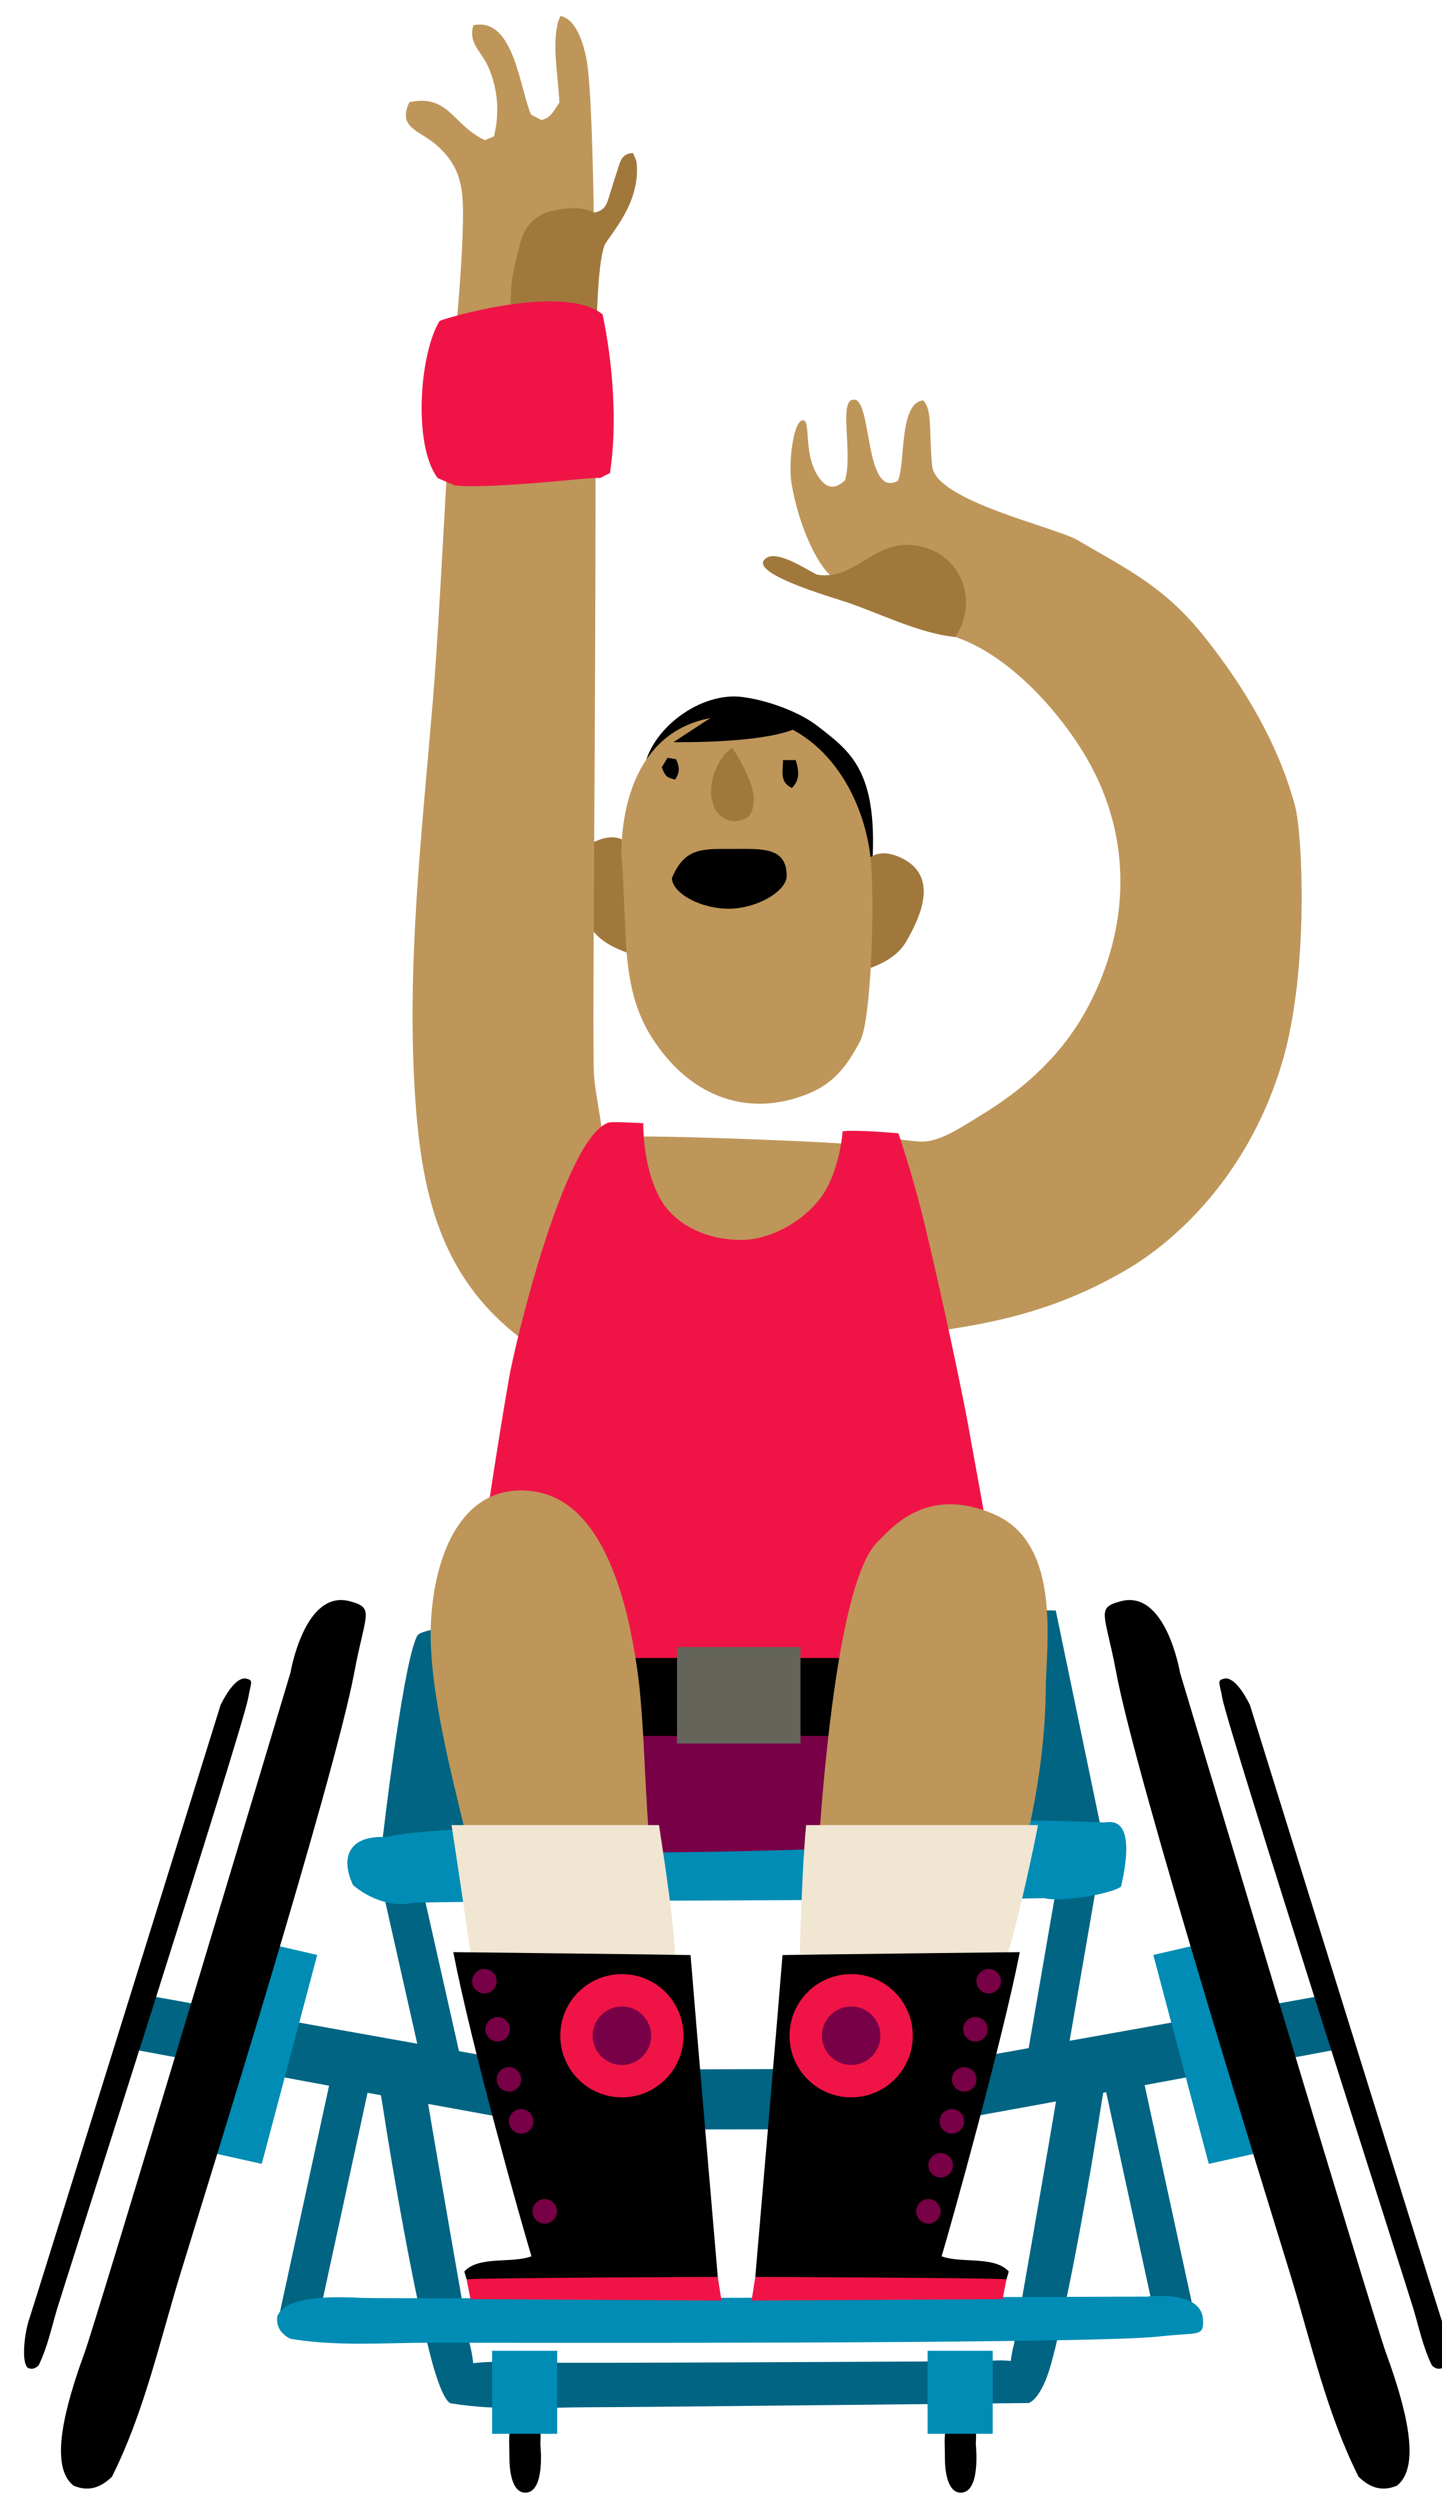
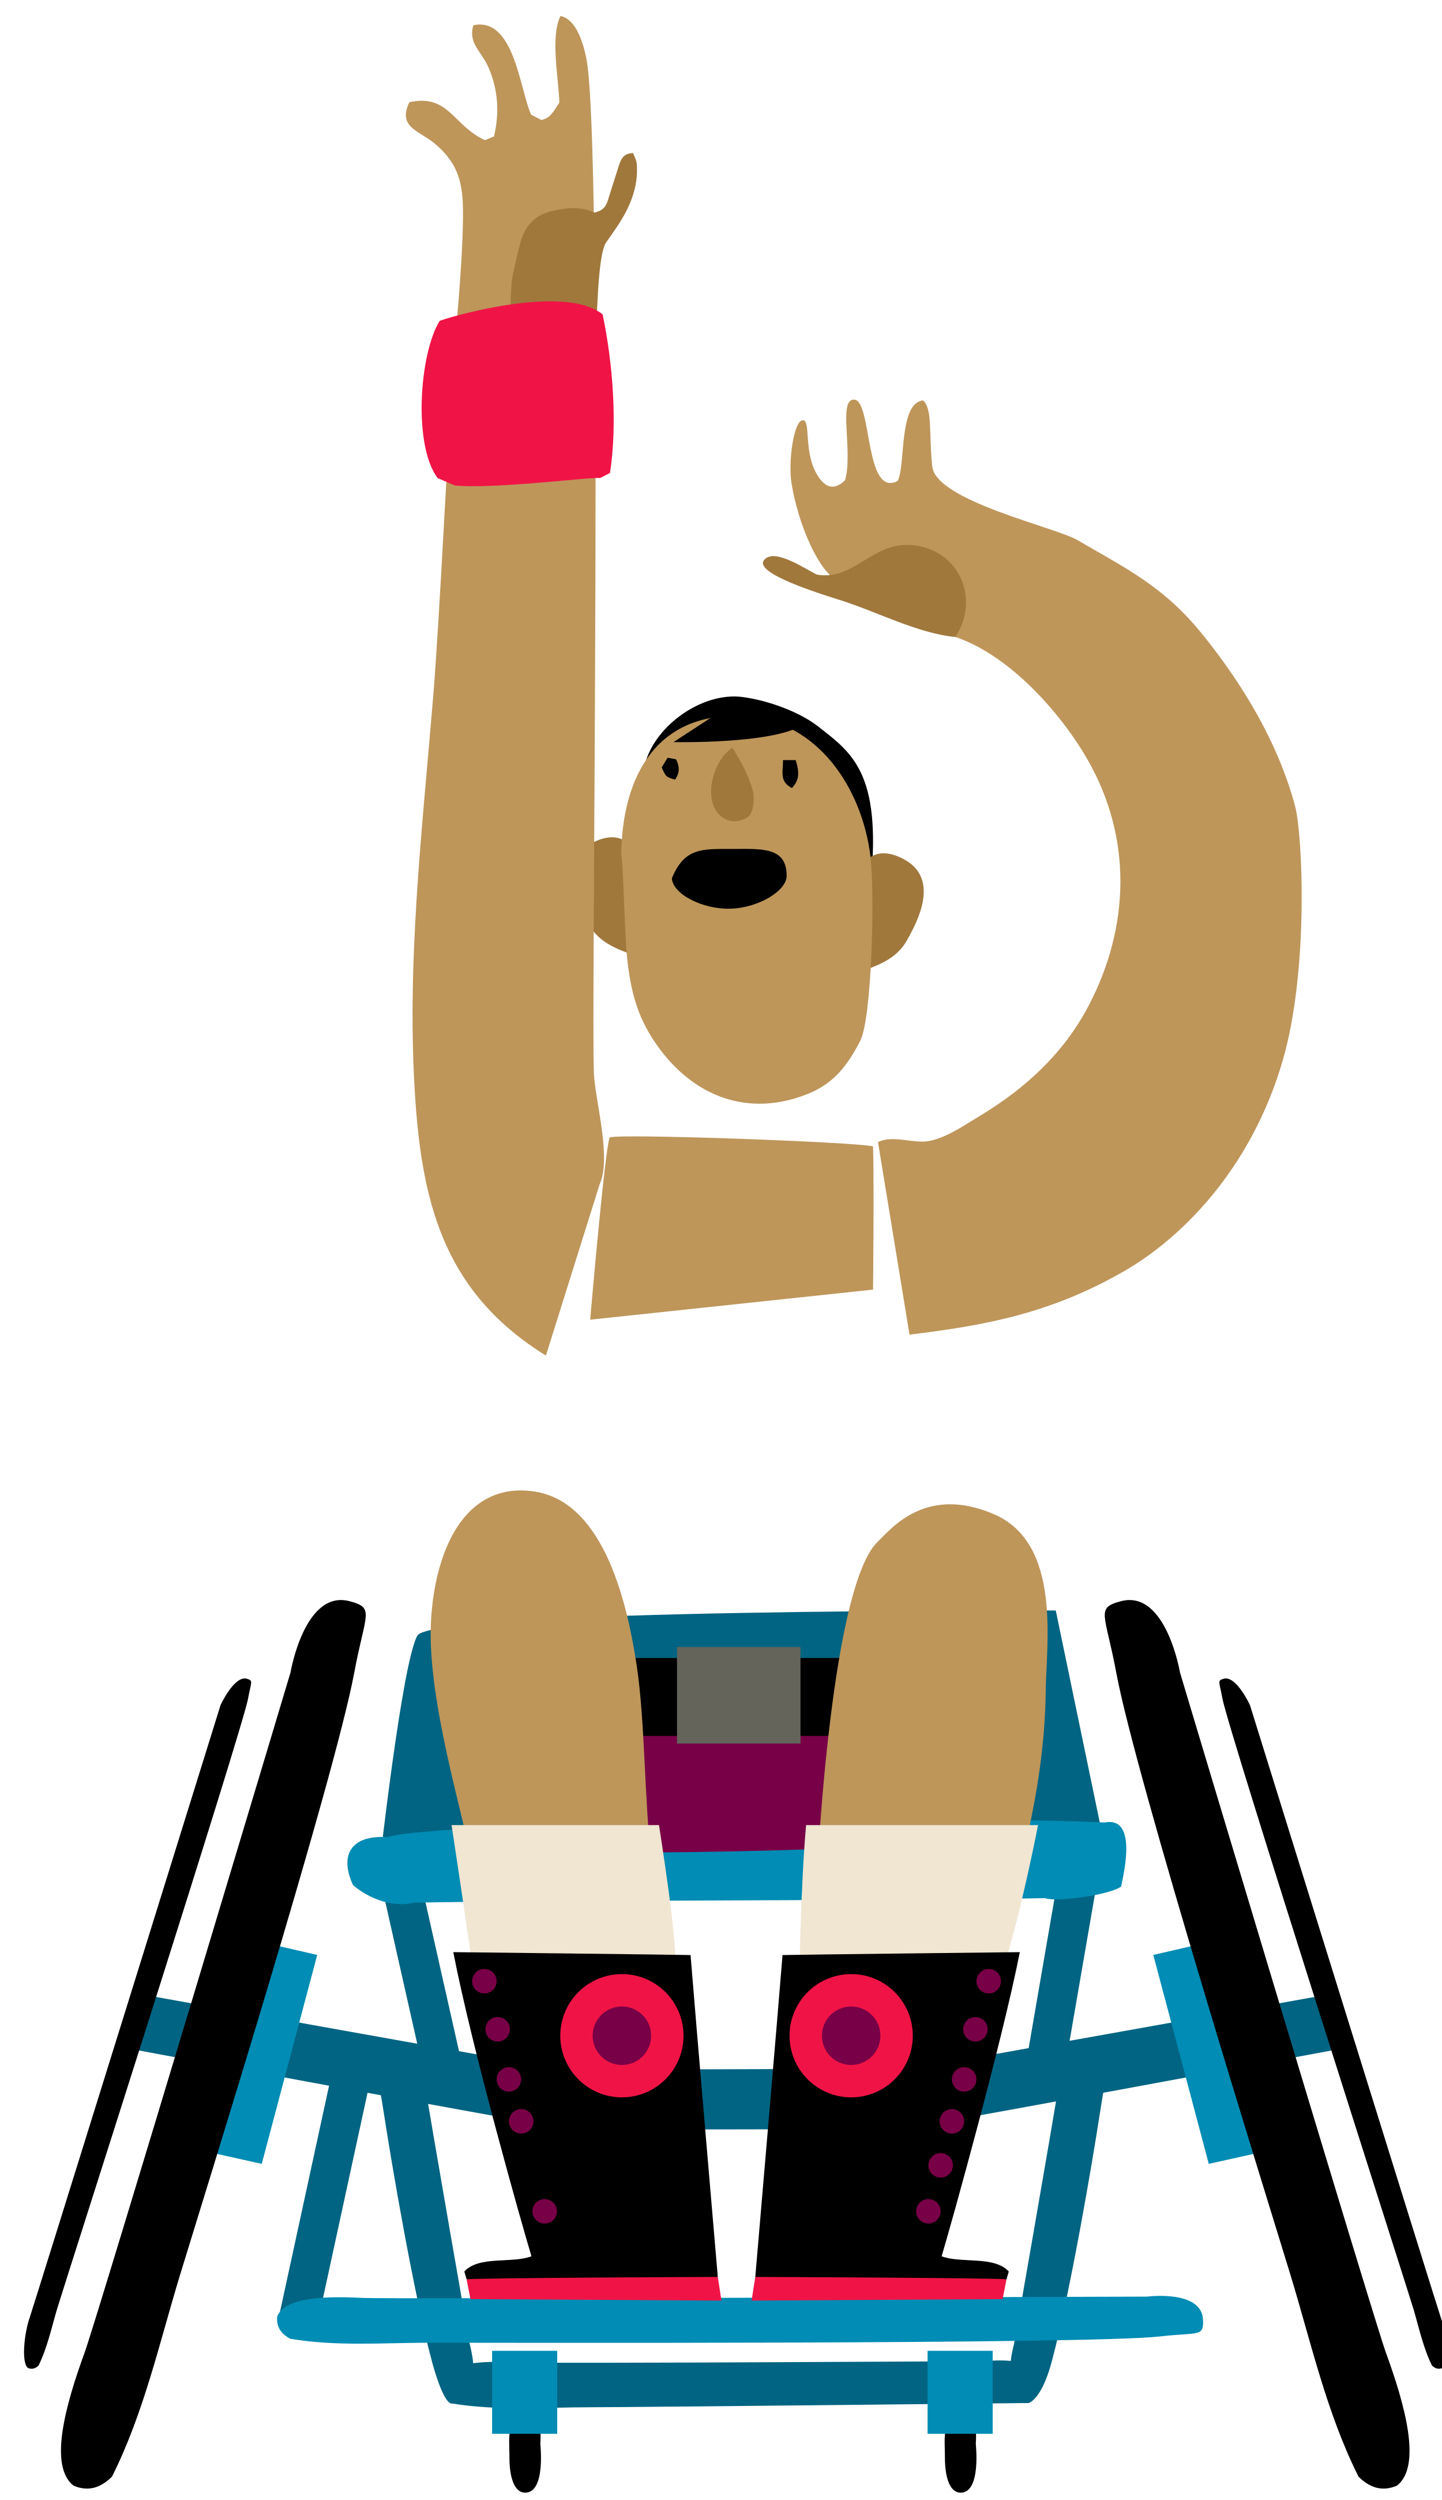
<svg xmlns="http://www.w3.org/2000/svg" version="1.1" width="90" height="156" viewBox="-1 -1 90 156">
  <g id="ID0.5657270951196551" transform="matrix(1, 0, 0, 1, 0, -0.75)">
    <g id="Page-1">
      <g id="andie-b-[sports,basketball,people,wheelchair,handicap,handicapable,alex-eben-meyer]">
        <g id="Right-Arm">
          <path id="Fill-1" fill="#BE965A" stroke="none" stroke-width="1" d="M 33.582 26.305 C 32.538 22.391 30.343 18.736 27.821 15.609 C 25.404 12.612 23.153 11.538 19.993 9.697 C 18.602 8.887 11.152 7.252 10.933 5.097 C 10.714 2.942 10.962 1.585 10.375 0.986 C 8.829 1.106 9.280 5.046 8.779 6.008 C 6.721 7.082 7.179 1.092 6.098 0.939 C 5.016 0.787 6.011 4.215 5.492 5.967 C 4.859 6.571 4.346 6.464 3.884 5.827 C 2.825 4.366 3.407 2.160 2.842 2.222 C 2.277 2.284 1.937 4.833 2.152 6.158 C 2.575 8.769 3.883 11.745 5.074 12.249 C 6.967 13.050 9.296 14.724 12.374 15.745 C 15.665 16.836 18.856 20.346 20.580 23.314 C 23.453 28.262 23.271 33.864 20.671 38.795 C 19.126 41.725 16.753 43.907 13.946 45.601 C 12.982 46.182 11.871 46.967 10.752 47.191 C 9.799 47.383 8.459 46.794 7.549 47.264 L 9.515 59.276 C 14.157 58.706 18.310 57.983 22.982 55.272 C 26.359 53.312 30.801 49.073 32.809 42.169 C 34.450 36.528 34.049 28.059 33.582 26.305 " transform="matrix(1, 0, 0, 1, 46.25, 23.75)" />
          <path id="Fill-3" fill="#A0783C" stroke="none" stroke-width="1" d="M 3.738 11.853 C 6.285 12.292 7.368 9.319 10.395 10.141 C 12.854 10.807 13.800 13.596 12.373 15.745 C 10.032 15.523 7.449 14.154 5.213 13.452 C 3.843 13.021 -0.204 11.762 0.434 10.950 C 1.071 10.137 3.087 11.558 3.738 11.853 " transform="matrix(1, 0, 0, 1, 46.25, 23.75)" />
        </g>
        <g id="Chair">
          <path id="Fill-5" fill="#006482" stroke="none" stroke-width="1" d="M 22.383 17.827 C 22.383 17.827 23.833 4.747 24.799 3.056 C 25.765 1.366 64.644 1.487 64.644 1.487 L 67.778 16.581 L 22.383 17.827 Z " transform="matrix(1, 0, 0, 1, 0.25, 98.75)" />
          <path id="Fill-7" fill="#006482" stroke="none" stroke-width="1" d="M 65.036 29.837 C 64.307 34.374 62.036 47.271 62.036 47.271 C 62.036 47.271 61.905 47.723 61.835 48.311 C 61.057 48.233 60.348 48.324 60.348 48.324 C 60.348 48.324 32.825 48.482 31.382 48.406 C 30.332 48.350 29.223 48.336 28.284 48.452 C 28.219 47.797 28.068 47.271 28.068 47.271 C 28.068 47.271 25.797 34.374 25.068 29.837 L 22.198 29.837 C 22.372 30.868 22.560 31.895 22.718 32.921 C 23.172 35.882 24.570 44.135 25.725 48.404 C 25.872 48.945 26.472 51.039 26.975 50.968 C 29.803 51.431 32.707 51.203 35.560 51.201 C 38.556 51.199 62.946 50.937 62.946 50.937 C 62.946 50.937 63.738 50.772 64.379 48.404 C 65.535 44.135 66.932 35.882 67.387 32.921 C 67.544 31.895 67.732 30.868 67.906 29.837 L 65.036 29.837 Z " transform="matrix(1, 0, 0, 1, 0.25, 98.75)" />
          <path id="Fill-9" fill="#000000" stroke="none" stroke-width="1" d="M 58.728 56.531 C 58.008 56.548 57.727 55.522 57.725 54.355 C 57.723 53.229 57.620 52.982 57.945 51.866 C 58.149 51.648 58.432 51.525 58.872 51.552 C 59.634 51.724 59.715 52.631 59.653 53.482 C 59.650 53.531 59.994 56.501 58.728 56.531 " transform="matrix(1, 0, 0, 1, 0.25, 98.75)" />
          <path id="Fill-11" fill="#008CB4" stroke="none" stroke-width="1" d="M 56.644 52.858 L 60.706 52.858 L 60.706 47.679 L 56.644 47.679 L 56.644 52.858 " transform="matrix(1, 0, 0, 1, 0.25, 98.75)" />
          <path id="Fill-13" fill="#000000" stroke="none" stroke-width="1" d="M 31.549 56.531 C 30.828 56.548 30.547 55.522 30.546 54.355 C 30.544 53.229 30.440 52.982 30.765 51.866 C 30.969 51.648 31.253 51.525 31.693 51.552 C 32.455 51.724 32.535 52.631 32.474 53.482 C 32.470 53.531 32.815 56.501 31.549 56.531 " transform="matrix(1, 0, 0, 1, 0.25, 98.75)" />
          <path id="Fill-14" fill="#008CB4" stroke="none" stroke-width="1" d="M 29.465 52.858 L 33.527 52.858 L 33.527 47.679 L 29.465 47.679 L 29.465 52.858 " transform="matrix(1, 0, 0, 1, 0.25, 98.75)" />
          <path id="Fill-15" fill="#006482" stroke="none" stroke-width="1" d="M 27.599 29.877 L 25.218 30.413 L 22.384 17.827 L 24.765 17.291 L 27.599 29.877 " transform="matrix(1, 0, 0, 1, 0.25, 98.75)" />
          <path id="Fill-16" fill="#006482" stroke="none" stroke-width="1" d="M 18.538 46.103 L 16.152 45.586 L 19.862 28.492 L 22.247 29.010 L 18.538 46.103 " transform="matrix(1, 0, 0, 1, 0.25, 98.75)" />
-           <path id="Fill-17" fill="#006482" stroke="none" stroke-width="1" d="M 70.949 46.103 L 73.334 45.586 L 69.625 28.492 L 67.240 29.010 L 70.949 46.103 " transform="matrix(1, 0, 0, 1, 0.25, 98.75)" />
          <path id="Fill-18" fill="#006482" stroke="none" stroke-width="1" d="M 65.149 30.416 L 62.744 30 L 64.939 17.287 L 67.344 17.703 L 65.149 30.416 " transform="matrix(1, 0, 0, 1, 0.25, 98.75)" />
          <path id="Fill-19" fill="#006482" stroke="none" stroke-width="1" d="M 55.446 30.135 C 55.255 31.516 54.966 32.514 55.306 33.779 C 55.565 33.838 82.530 28.815 82.530 28.815 L 81.306 25.509 C 81.306 25.509 56.562 29.939 55.446 30.135 " transform="matrix(1, 0, 0, 1, 0.25, 98.75)" />
          <path id="Fill-20" fill="#008CB4" stroke="none" stroke-width="1" d="M 75.231 21.942 L 78.193 35.126 L 74.194 36.015 L 70.731 22.979 L 75.231 21.942 " transform="matrix(1, 0, 0, 1, 0.25, 98.75)" />
          <path id="Fill-21" fill="#000000" stroke="none" stroke-width="1" d="M 68.713 0.907 C 67.111 1.328 67.730 1.660 68.416 5.351 C 69.654 12.003 77.947 38.532 79.284 42.917 C 80.575 47.148 81.546 51.562 83.542 55.535 C 84.240 56.217 85.004 56.491 85.940 56.092 C 87.501 54.868 86.445 51.071 85.244 47.779 C 84.486 45.701 72.398 5.359 72.398 5.359 C 72.398 5.359 71.527 0.166 68.713 0.907 " transform="matrix(1, 0, 0, 1, 0.25, 98.75)" />
          <path id="Fill-22" fill="#000000" stroke="none" stroke-width="1" d="M 75.138 5.743 C 74.692 5.856 74.863 5.949 75.044 6.974 C 75.371 8.822 86.611 43.861 86.971 45.080 C 87.318 46.257 87.576 47.483 88.120 48.590 C 88.312 48.781 88.523 48.859 88.784 48.751 C 89.220 48.415 89.007 46.543 88.682 45.627 C 88.477 45.049 76.765 7.394 76.765 7.394 C 76.765 7.394 75.920 5.544 75.138 5.743 " transform="matrix(1, 0, 0, 1, 0.25, 98.75)" />
          <path id="Fill-23" fill="#006482" stroke="none" stroke-width="1" d="M 33.833 30.135 C 34.024 31.516 34.313 32.514 33.973 33.779 C 33.714 33.838 6.749 28.815 6.749 28.815 L 7.973 25.509 C 7.973 25.509 32.717 29.939 33.833 30.135 " transform="matrix(1, 0, 0, 1, 0.25, 98.75)" />
          <path id="Fill-24" fill="#008CB4" stroke="none" stroke-width="1" d="M 14.049 21.942 L 11.086 35.126 L 15.086 36.015 L 18.548 22.979 L 14.049 21.942 " transform="matrix(1, 0, 0, 1, 0.25, 98.75)" />
          <path id="Fill-25" fill="#000000" stroke="none" stroke-width="1" d="M 20.567 0.907 C 22.169 1.328 21.550 1.660 20.863 5.351 C 19.625 12.003 11.333 38.532 9.995 42.917 C 8.704 47.148 7.733 51.562 5.737 55.535 C 5.039 56.217 4.275 56.491 3.339 56.092 C 1.778 54.868 2.835 51.071 4.035 47.779 C 4.793 45.701 16.881 5.359 16.881 5.359 C 16.881 5.359 17.752 0.166 20.567 0.907 " transform="matrix(1, 0, 0, 1, 0.25, 98.75)" />
          <path id="Fill-26" fill="#000000" stroke="none" stroke-width="1" d="M 14.142 5.743 C 14.587 5.856 14.416 5.949 14.235 6.974 C 13.908 8.822 2.669 43.861 2.309 45.080 C 1.961 46.257 1.703 47.483 1.160 48.590 C 0.968 48.781 0.756 48.859 0.496 48.751 C 0.060 48.415 0.273 46.543 0.597 45.627 C 0.802 45.049 12.514 7.394 12.514 7.394 C 12.514 7.394 13.359 5.544 14.142 5.743 " transform="matrix(1, 0, 0, 1, 0.25, 98.75)" />
          <path id="Fill-27" fill="#006482" stroke="none" stroke-width="1" d="M 34.719 30.134 L 34.719 33.855 C 38.523 33.862 47.185 33.888 55.387 33.818 L 55.387 30.070 C 48.374 30.099 40.431 30.127 34.719 30.134 " transform="matrix(1, 0, 0, 1, 0.25, 98.75)" />
          <path id="Fill-28" fill="#008CB4" stroke="none" stroke-width="1" d="M 67.696 14.715 C 60.417 14.318 25.845 14.600 22.929 15.629 C 20.648 15.476 19.918 16.765 20.785 18.622 C 21.732 19.441 23.246 20.050 24.564 19.719 C 31.945 19.564 57.339 19.586 63.952 19.435 C 64.754 19.705 67.999 19.227 68.721 18.715 C 68.939 17.704 69.699 14.320 67.696 14.715 " transform="matrix(1, 0, 0, 1, 0.25, 98.75)" />
          <path id="Fill-29" fill="#008CB4" stroke="none" stroke-width="1" d="M 73.835 45.750 C 73.878 46.832 73.552 46.509 71.115 46.785 C 66.721 47.283 28.556 47.172 25.560 47.175 C 22.669 47.177 19.725 47.414 16.860 46.926 C 16.301 46.620 15.983 46.195 16.054 45.534 C 16.520 44.324 19.095 44.259 21.382 44.380 C 22.825 44.456 70.348 44.298 70.348 44.298 C 70.348 44.298 73.760 43.850 73.835 45.750 " transform="matrix(1, 0, 0, 1, 0.25, 98.75)" />
        </g>
        <g id="Head">
          <path id="Fill-31" fill="#000000" stroke="none" stroke-width="1" d="M 11.107 0.492 C 12.774 0.716 14.684 1.454 15.769 2.296 C 17.929 3.974 19.771 5.210 19.098 12.094 C 19.159 11.478 4.958 4.901 4.958 4.901 C 5.428 2.421 8.506 0.142 11.107 0.492 " transform="matrix(1, 0, 0, 1, 34.25, 42.75)" />
          <path id="Fill-32" fill="#A0783C" stroke="none" stroke-width="1" d="M 18.231 11.702 C 18.231 11.702 18.816 9.364 21.153 10.606 C 23.491 11.848 21.941 14.610 21.372 15.646 C 20.673 16.921 19.336 17.327 18.023 17.760 C 18.200 15.371 18.231 11.702 18.231 11.702 " transform="matrix(1, 0, 0, 1, 34.25, 42.75)" />
          <path id="Fill-33" fill="#A0783C" stroke="none" stroke-width="1" d="M 4.822 16.760 C 3.509 16.326 2.172 15.920 1.473 14.646 C 0.904 13.610 -0.646 10.848 1.692 9.606 C 4.030 8.364 4.614 10.702 4.614 10.702 C 4.614 10.702 4.645 14.371 4.822 16.760 " transform="matrix(1, 0, 0, 1, 34.25, 42.75)" />
          <path id="Fill-34" fill="#BE965A" stroke="none" stroke-width="1" d="M 19.070 10.380 C 18.555 6.249 15.833 1.931 11.151 1.683 C 5.730 1.396 3.580 5.445 3.522 10.336 C 3.644 10.621 3.736 15.405 3.896 16.836 C 4.114 18.799 4.502 20.376 5.624 22.029 C 7.998 25.526 11.556 26.743 15.241 25.224 C 16.859 24.556 17.681 23.399 18.433 21.962 C 19.167 20.557 19.365 12.748 19.070 10.380 " transform="matrix(1, 0, 0, 1, 34.25, 42.75)" />
          <path id="Fill-35" fill="#000000" stroke="none" stroke-width="1" d="M 9.967 1.227 L 6.785 3.304 C 6.785 3.304 12.972 3.437 14.828 2.243 L 9.967 1.227 Z " transform="matrix(1, 0, 0, 1, 34.25, 42.75)" />
          <path id="Fill-36" fill="#000000" stroke="none" stroke-width="1" d="M 10.441 9.971 C 8.589 9.971 7.478 9.872 6.685 11.796 C 6.723 12.766 8.561 13.747 10.342 13.697 C 12.124 13.646 13.848 12.564 13.848 11.651 C 13.848 9.825 12.294 9.970 10.441 9.971 " transform="matrix(1, 0, 0, 1, 34.25, 42.75)" />
          <path id="Fill-37" fill="#A0783C" stroke="none" stroke-width="1" d="M 11.708 6.226 C 11.436 5.319 10.991 4.492 10.460 3.652 C 9.393 4.360 8.757 6.279 9.376 7.478 C 9.530 7.775 10.229 8.660 11.386 8.010 C 11.793 7.780 11.878 6.792 11.708 6.226 " transform="matrix(1, 0, 0, 1, 34.25, 42.75)" />
          <path id="Fill-38" fill="#000000" stroke="none" stroke-width="1" d="M 14.412 4.427 C 14.630 5.130 14.670 5.668 14.175 6.168 C 13.365 5.771 13.635 5.101 13.619 4.427 L 14.412 4.427 Z " transform="matrix(1, 0, 0, 1, 34.25, 42.75)" />
          <path id="Fill-39" fill="#000000" stroke="none" stroke-width="1" d="M 6.881 5.645 C 6.317 5.480 6.317 5.480 6.050 4.884 C 6.155 4.708 6.277 4.506 6.415 4.278 C 6.613 4.315 6.776 4.346 6.945 4.378 C 7.159 4.813 7.199 5.199 6.881 5.645 " transform="matrix(1, 0, 0, 1, 34.25, 42.75)" />
        </g>
        <g id="Left-Arm">
          <path id="Fill-40" fill="#BE965A" stroke="none" stroke-width="1" d="M 11.339 2.608 C 11.168 1.787 10.746 0.196 9.728 0 C 9.084 1.330 9.623 3.918 9.660 5.408 C 9.334 5.857 9.151 6.359 8.542 6.488 C 8.339 6.384 8.119 6.270 7.902 6.159 C 7.193 4.626 6.854 0.028 4.293 0.576 C 3.962 1.728 4.794 2.181 5.241 3.214 C 5.840 4.602 5.932 6.042 5.582 7.511 C 5.386 7.593 5.194 7.672 5.021 7.744 C 3.023 6.848 2.775 4.841 0.299 5.377 C -0.457 6.956 0.912 7.138 1.900 7.973 C 3.576 9.393 3.686 10.792 3.640 12.957 C 3.578 15.915 3.255 18.877 3.043 21.827 C 2.662 27.113 2.208 37.382 1.771 42.659 C 1.081 51.007 0.087 59.370 0.681 67.758 C 1.160 74.512 2.710 79.793 8.822 83.582 L 12.170 72.912 C 12.926 71.273 11.926 67.809 11.821 66.037 C 11.622 62.701 12.422 7.802 11.339 2.608 " transform="matrix(1, 0, 0, 1, 24.25, 0.75)" />
          <path id="Fill-41" fill="#A0783C" stroke="none" stroke-width="1" d="M 11.840 12.265 C 12.424 12.144 12.585 11.834 12.698 11.474 C 12.924 10.751 13.150 10.028 13.385 9.308 C 13.511 8.919 13.677 8.560 14.263 8.553 C 14.335 8.753 14.468 8.970 14.488 9.197 C 14.586 10.272 14.303 11.283 13.815 12.219 C 13.467 12.887 13.018 13.505 12.582 14.123 C 12.018 14.921 12.029 19.350 11.938 19.539 C 11.721 19.581 7.098 19.487 6.700 19.375 C 6.553 18.903 6.631 16.726 6.732 16.267 C 6.885 15.563 7.033 14.856 7.221 14.161 C 7.506 13.108 8.120 12.404 9.250 12.154 C 10.158 11.953 11.030 11.875 11.840 12.265 " transform="matrix(1, 0, 0, 1, 24.25, 0.75)" />
          <path id="Fill-42" fill="#F01446" stroke="none" stroke-width="1" d="M 12.362 18.617 C 13 21.655 13.293 25.434 12.822 28.513 C 12.589 28.632 12.400 28.727 12.191 28.833 C 11.937 28.714 5.571 29.543 3.129 29.289 C 2.875 29.179 2.480 29.008 2.066 28.829 C 0.526 26.801 0.920 21.086 2.188 19.024 C 2.361 18.908 9.901 16.619 12.362 18.617 " transform="matrix(1, 0, 0, 1, 24.25, 0.75)" />
        </g>
        <g id="Torso">
          <path id="Fill-30" fill="#780046" stroke="none" stroke-width="1" d="M 33.487 33.433 C 31.638 33.109 4.429 34.060 0.001 33.724 L 3.786 45.371 C 5.640 45.843 28.621 45.535 32.759 44.643 C 32.911 43.362 33.413 34.124 33.487 33.433 " transform="matrix(1, 0, 0, 1, 27.25, 69.75)" />
          <path id="Fill-43" fill="#BE965A" stroke="none" stroke-width="1" d="M 26.240 1.529 C 25.183 1.258 10.223 0.709 9.799 0.977 C 9.489 1.799 8.586 12.342 8.586 12.342 L 26.240 10.466 C 26.240 10.466 26.310 3.727 26.240 1.529 " transform="matrix(1, 0, 0, 1, 27.25, 69.75)" />
-           <path id="Fill-44" fill="#F01446" stroke="none" stroke-width="1" d="M 32.201 19.052 C 32.033 18.018 30.643 11.241 29.416 6.211 C 28.676 3.177 27.822 0.712 27.822 0.712 C 27.822 0.712 25.045 0.463 24.334 0.594 C 24.328 1.032 24.023 3.271 23.035 4.644 C 21.768 6.406 19.626 7.323 18.209 7.361 C 15.687 7.429 13.777 6.259 12.977 4.831 C 11.827 2.778 11.900 0.083 11.900 0.083 C 11.900 0.083 9.969 -0.031 9.744 0.041 C 7.009 0.907 3.919 13.685 3.518 16.001 C 2.793 20.198 2.145 24.412 1.582 28.634 C 1.400 29.999 -0.059 35.258 0.934 36.487 L 34.921 36.151 C 35.250 35.367 32.341 19.910 32.201 19.052 " transform="matrix(1, 0, 0, 1, 27.25, 69.75)" />
        </g>
        <g id="Belt">
          <path id="Fill-45" fill="#000000" stroke="none" stroke-width="1" d="M 0.001 6.313 L 34.489 6.313 L 34.489 1.450 L 0.001 1.450 L 0.001 6.313 " transform="matrix(1, 0, 0, 1, 27.25, 101.75)" />
          <path id="Fill-70" fill="#64645A" stroke="none" stroke-width="1" d="M 14.004 6.787 L 21.711 6.787 L 21.711 0.766 L 14.004 0.766 L 14.004 6.787 " transform="matrix(1, 0, 0, 1, 27.25, 101.75)" />
        </g>
        <g id="Right-Leg">
          <path id="Fill-46" fill="#BE965A" stroke="none" stroke-width="1" d="M 19.017 12.495 C 18.956 19.062 16.887 25.196 16.887 25.196 L 4.659 25.389 C 4.659 25.389 5.457 6.159 8.532 3.195 C 9.395 2.364 11.534 -0.347 15.786 1.479 C 20.037 3.306 19.043 9.609 19.017 12.495 " transform="matrix(1, 0, 0, 1, 45.25, 92.75)" />
          <path id="Fill-47" fill="#F0E6D2" stroke="none" stroke-width="1" d="M 4.062 20.877 C 3.728 24.481 3.603 31.079 3.615 32.437 C 5.750 33.064 13.722 32.047 15.656 31.596 C 16.428 30.436 17.821 24.566 18.536 20.877 L 4.062 20.877 Z " transform="matrix(1, 0, 0, 1, 45.25, 92.75)" />
          <path id="Fill-48" fill="#F01446" stroke="none" stroke-width="1" d="M 0.890 49.070 L 0.660 50.545 L 16.324 50.453 L 16.569 49.216 L 7.478 47.412 L 0.890 49.070 " transform="matrix(1, 0, 0, 1, 45.25, 92.75)" />
          <path id="Fill-49" fill="#000000" stroke="none" stroke-width="1" d="M 17.399 28.804 C 17.399 28.804 13.732 28.845 10.046 28.889 C 6.460 28.932 2.856 28.976 2.590 28.986 C 2.351 32.039 0.890 49.070 0.890 49.070 C 0.890 49.070 15.369 49.121 16.569 49.216 C 16.628 49.013 16.674 48.856 16.711 48.732 C 15.800 47.730 13.716 48.245 12.520 47.780 C 13.116 45.807 16.350 34.184 17.399 28.804 " transform="matrix(1, 0, 0, 1, 45.25, 92.75)" />
          <path id="Fill-50" fill="#F01446" stroke="none" stroke-width="1" d="M 10.721 34.019 C 10.721 36.143 8.999 37.865 6.875 37.865 C 4.751 37.865 3.029 36.143 3.029 34.019 C 3.029 31.895 4.751 30.174 6.875 30.174 C 8.999 30.174 10.721 31.895 10.721 34.019 " transform="matrix(1, 0, 0, 1, 45.25, 92.75)" />
          <path id="Fill-51" fill="#780046" stroke="none" stroke-width="1" d="M 8.699 34.019 C 8.699 35.027 7.882 35.844 6.875 35.844 C 5.867 35.844 5.050 35.027 5.050 34.019 C 5.050 33.011 5.867 32.195 6.875 32.195 C 7.882 32.195 8.699 33.011 8.699 34.019 " transform="matrix(1, 0, 0, 1, 45.25, 92.75)" />
          <path id="Fill-52" fill="#780046" stroke="none" stroke-width="1" d="M 16.223 30.618 C 16.223 31.040 15.880 31.383 15.458 31.383 C 15.035 31.383 14.693 31.040 14.693 30.618 C 14.693 30.195 15.035 29.853 15.458 29.853 C 15.880 29.853 16.223 30.195 16.223 30.618 " transform="matrix(1, 0, 0, 1, 45.25, 92.75)" />
          <path id="Fill-53" fill="#780046" stroke="none" stroke-width="1" d="M 15.394 33.617 C 15.394 34.039 15.051 34.382 14.629 34.382 C 14.206 34.382 13.863 34.039 13.863 33.617 C 13.863 33.194 14.206 32.852 14.629 32.852 C 15.051 32.852 15.394 33.194 15.394 33.617 " transform="matrix(1, 0, 0, 1, 45.25, 92.75)" />
          <path id="Fill-54" fill="#780046" stroke="none" stroke-width="1" d="M 14.691 36.744 C 14.691 37.166 14.349 37.509 13.926 37.509 C 13.504 37.509 13.161 37.166 13.161 36.744 C 13.161 36.321 13.504 35.979 13.926 35.979 C 14.349 35.979 14.691 36.321 14.691 36.744 " transform="matrix(1, 0, 0, 1, 45.25, 92.75)" />
          <path id="Fill-55" fill="#780046" stroke="none" stroke-width="1" d="M 13.926 39.360 C 13.926 39.783 13.583 40.125 13.161 40.125 C 12.738 40.125 12.396 39.783 12.396 39.360 C 12.396 38.938 12.738 38.595 13.161 38.595 C 13.583 38.595 13.926 38.938 13.926 39.360 " transform="matrix(1, 0, 0, 1, 45.25, 92.75)" />
          <path id="Fill-56" fill="#780046" stroke="none" stroke-width="1" d="M 13.224 42.104 C 13.224 42.526 12.882 42.869 12.459 42.869 C 12.036 42.869 11.694 42.526 11.694 42.104 C 11.694 41.681 12.036 41.339 12.459 41.339 C 12.882 41.339 13.224 41.681 13.224 42.104 " transform="matrix(1, 0, 0, 1, 45.25, 92.75)" />
          <path id="Fill-57" fill="#780046" stroke="none" stroke-width="1" d="M 12.458 44.976 C 12.458 45.398 12.116 45.741 11.693 45.741 C 11.271 45.741 10.928 45.398 10.928 44.976 C 10.928 44.553 11.271 44.211 11.693 44.211 C 12.116 44.211 12.458 44.553 12.458 44.976 " transform="matrix(1, 0, 0, 1, 45.25, 92.75)" />
        </g>
        <g id="Left-Leg">
          <path id="Fill-58" fill="#BE965A" stroke="none" stroke-width="1" d="M 14.413 24.021 C 13.355 24.093 3.420 23.831 3.101 23.782 C 2.666 21.269 0.470 14.158 0.638 9.437 C 0.738 6.634 1.505 3.781 3.165 2.215 C 4.161 1.275 5.479 0.799 7.167 1.073 C 11.531 1.784 12.936 8.255 13.492 11.945 C 14.023 15.466 13.965 20.527 14.413 24.021 " transform="matrix(1, 0, 0, 1, 25.25, 91.75)" />
          <path id="Fill-59" fill="#F0E6D2" stroke="none" stroke-width="1" d="M 1.933 21.877 C 2.374 24.773 3.115 29.687 3.371 31.695 C 6.453 32.735 12.634 32.404 15.815 31.715 C 16.229 30.595 15.296 24.587 14.880 21.877 L 1.933 21.877 Z " transform="matrix(1, 0, 0, 1, 25.25, 91.75)" />
          <path id="Fill-60" fill="#F01446" stroke="none" stroke-width="1" d="M 18.549 50.070 L 18.780 51.545 L 3.115 51.453 L 2.870 50.216 L 11.961 48.412 L 18.549 50.070 " transform="matrix(1, 0, 0, 1, 25.25, 91.75)" />
          <path id="Fill-61" fill="#000000" stroke="none" stroke-width="1" d="M 2.041 29.804 C 2.041 29.804 5.708 29.845 9.394 29.889 C 12.980 29.932 16.584 29.976 16.850 29.986 C 17.089 33.039 18.550 50.070 18.550 50.070 C 18.550 50.070 4.071 50.121 2.871 50.216 C 2.812 50.013 2.765 49.856 2.729 49.732 C 3.640 48.730 5.724 49.245 6.920 48.780 C 6.324 46.807 3.207 35.818 2.041 29.804 " transform="matrix(1, 0, 0, 1, 25.25, 91.75)" />
          <path id="Fill-62" fill="#F01446" stroke="none" stroke-width="1" d="M 8.719 35.019 C 8.719 37.143 10.441 38.865 12.565 38.865 C 14.689 38.865 16.411 37.143 16.411 35.019 C 16.411 32.895 14.689 31.174 12.565 31.174 C 10.441 31.174 8.719 32.895 8.719 35.019 " transform="matrix(1, 0, 0, 1, 25.25, 91.75)" />
          <path id="Fill-63" fill="#780046" stroke="none" stroke-width="1" d="M 10.740 35.019 C 10.740 36.027 11.557 36.844 12.565 36.844 C 13.573 36.844 14.390 36.027 14.390 35.019 C 14.390 34.011 13.573 33.195 12.565 33.195 C 11.557 33.195 10.740 34.011 10.740 35.019 " transform="matrix(1, 0, 0, 1, 25.25, 91.75)" />
          <path id="Fill-64" fill="#780046" stroke="none" stroke-width="1" d="M 3.216 31.618 C 3.216 32.040 3.559 32.383 3.981 32.383 C 4.404 32.383 4.746 32.040 4.746 31.618 C 4.746 31.195 4.404 30.853 3.981 30.853 C 3.559 30.853 3.216 31.195 3.216 31.618 " transform="matrix(1, 0, 0, 1, 25.25, 91.75)" />
          <path id="Fill-65" fill="#780046" stroke="none" stroke-width="1" d="M 4.046 34.617 C 4.046 35.039 4.389 35.382 4.811 35.382 C 5.233 35.382 5.576 35.039 5.576 34.617 C 5.576 34.194 5.233 33.852 4.811 33.852 C 4.389 33.852 4.046 34.194 4.046 34.617 " transform="matrix(1, 0, 0, 1, 25.25, 91.75)" />
          <path id="Fill-66" fill="#780046" stroke="none" stroke-width="1" d="M 4.748 37.744 C 4.748 38.166 5.090 38.509 5.513 38.509 C 5.935 38.509 6.278 38.166 6.278 37.744 C 6.278 37.321 5.935 36.979 5.513 36.979 C 5.090 36.979 4.748 37.321 4.748 37.744 " transform="matrix(1, 0, 0, 1, 25.25, 91.75)" />
          <path id="Fill-67" fill="#780046" stroke="none" stroke-width="1" d="M 5.514 40.360 C 5.514 40.783 5.856 41.125 6.279 41.125 C 6.701 41.125 7.044 40.783 7.044 40.360 C 7.044 39.938 6.701 39.595 6.279 39.595 C 5.856 39.595 5.514 39.938 5.514 40.360 " transform="matrix(1, 0, 0, 1, 25.25, 91.75)" />
          <path id="Fill-69" fill="#780046" stroke="none" stroke-width="1" d="M 6.981 45.976 C 6.981 46.398 7.324 46.741 7.746 46.741 C 8.169 46.741 8.512 46.398 8.512 45.976 C 8.512 45.553 8.169 45.211 7.746 45.211 C 7.324 45.211 6.981 45.553 6.981 45.976 " transform="matrix(1, 0, 0, 1, 25.25, 91.75)" />
        </g>
      </g>
    </g>
  </g>
</svg>